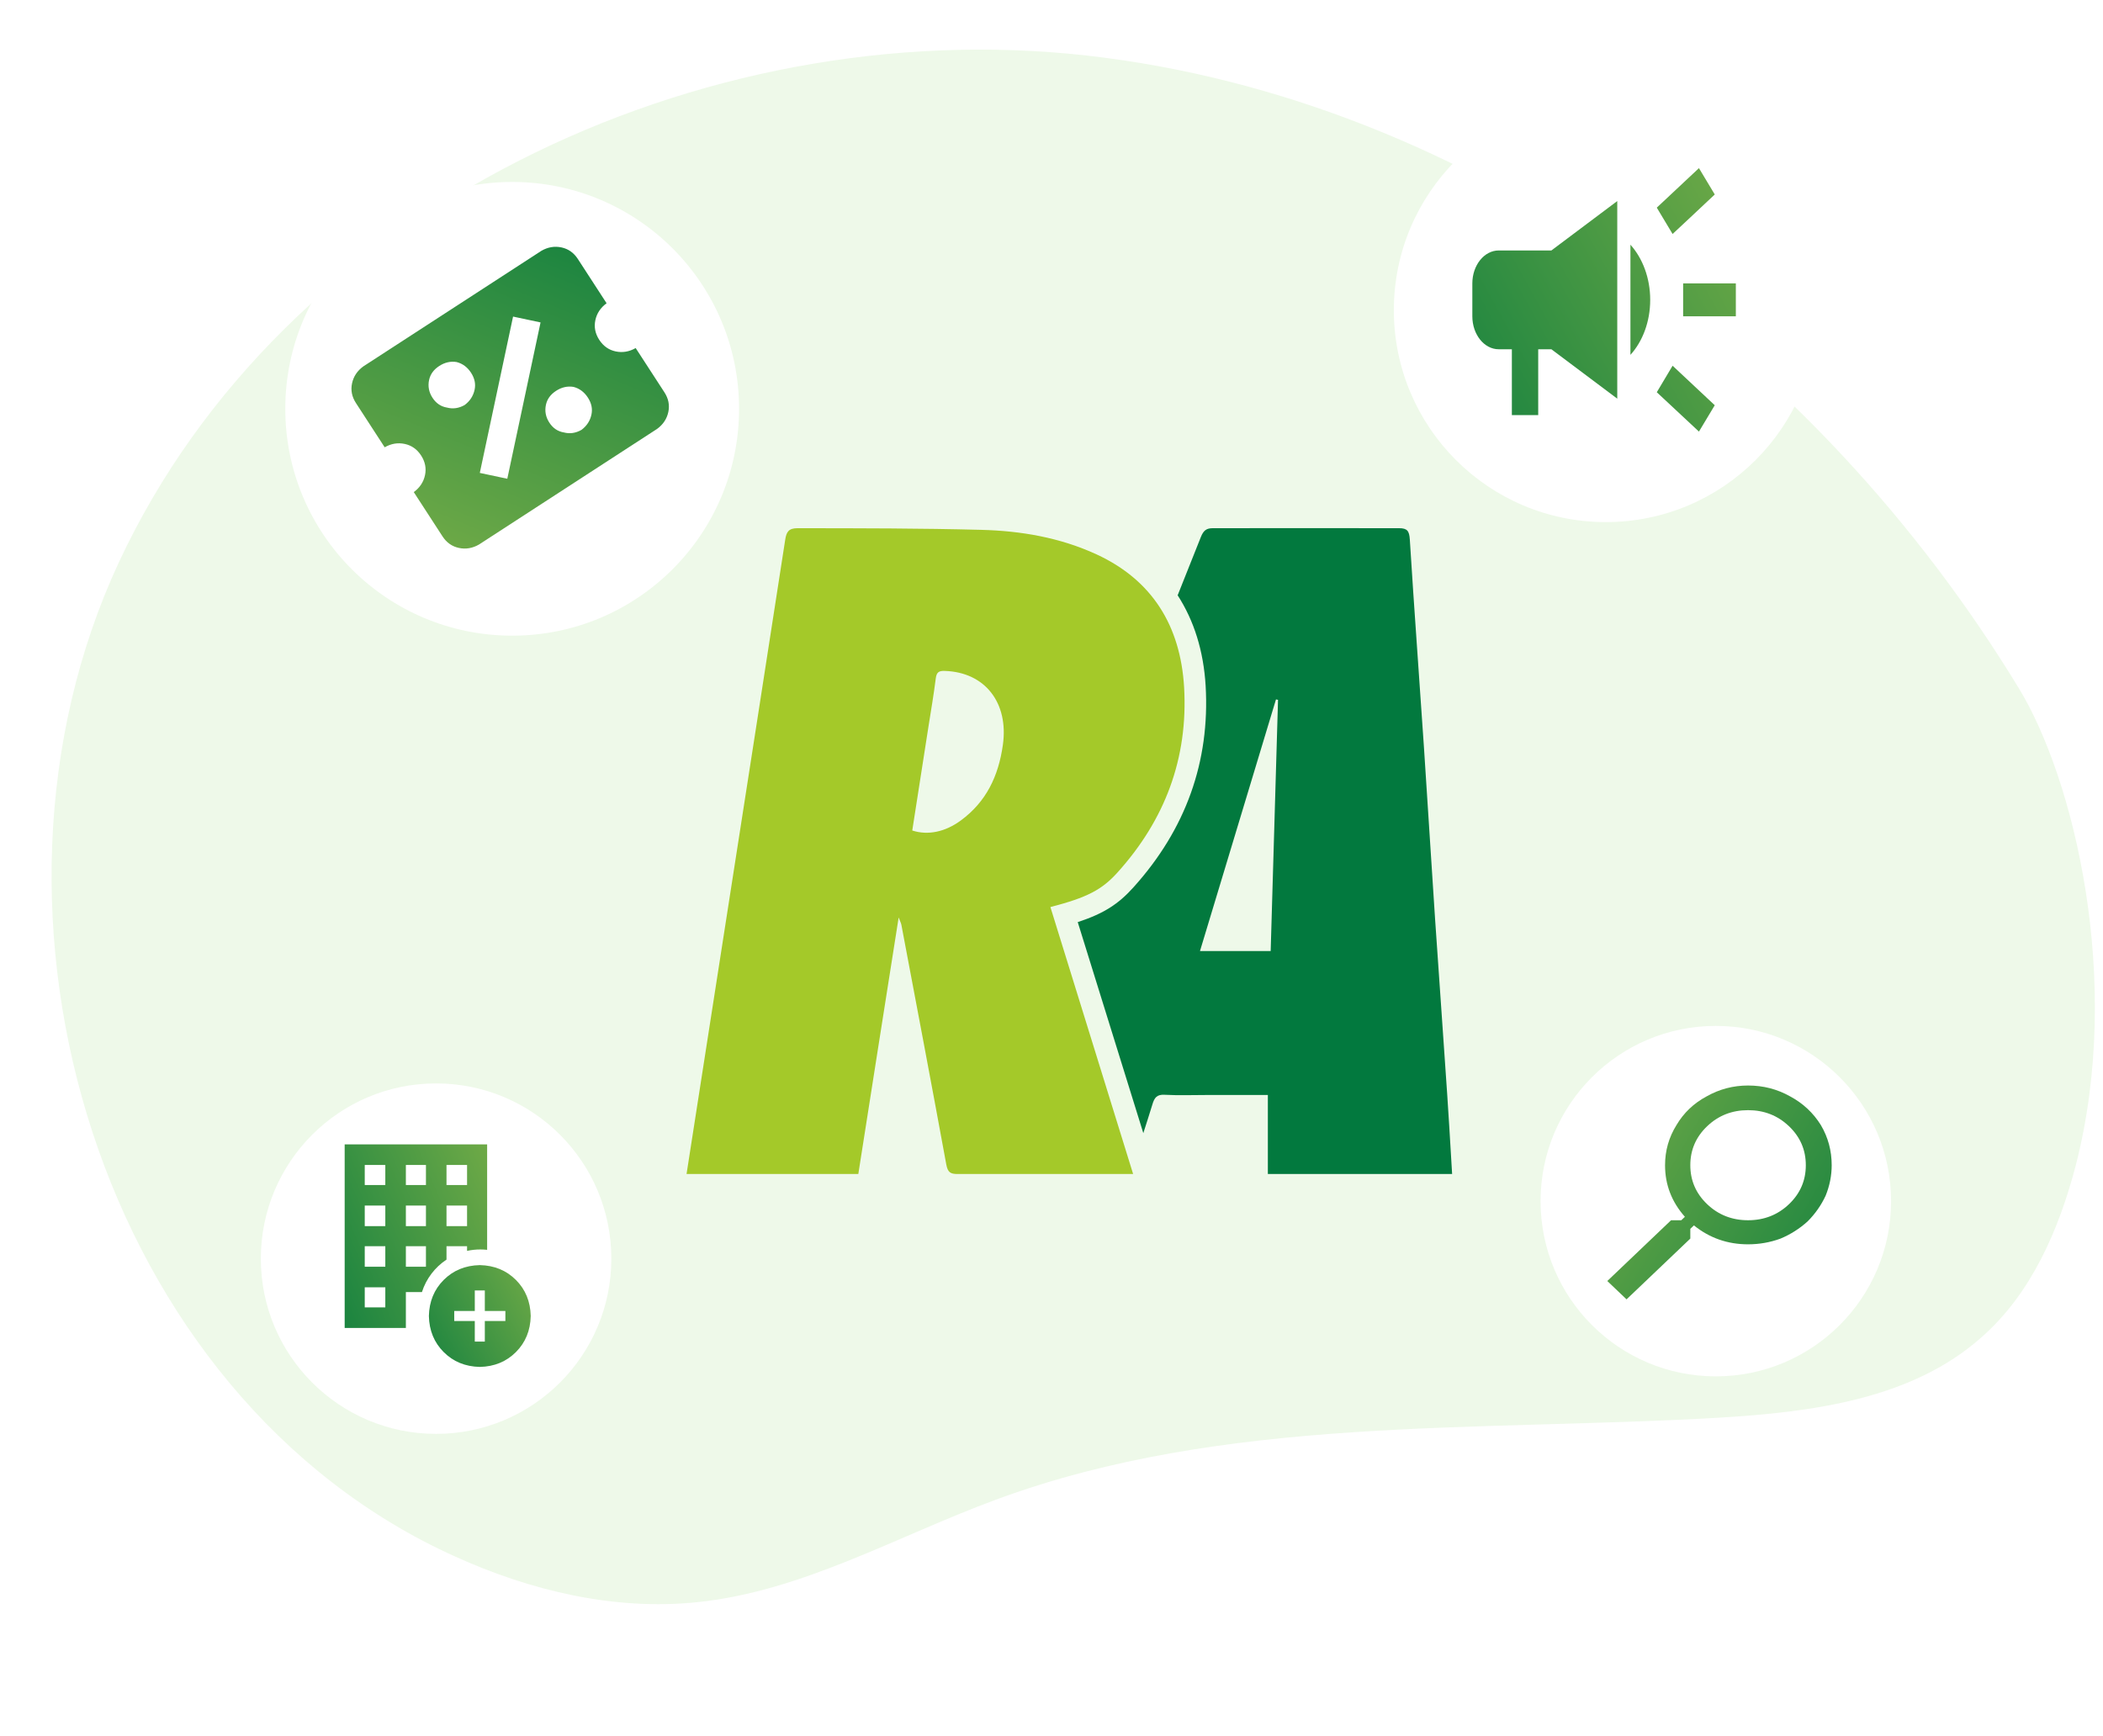
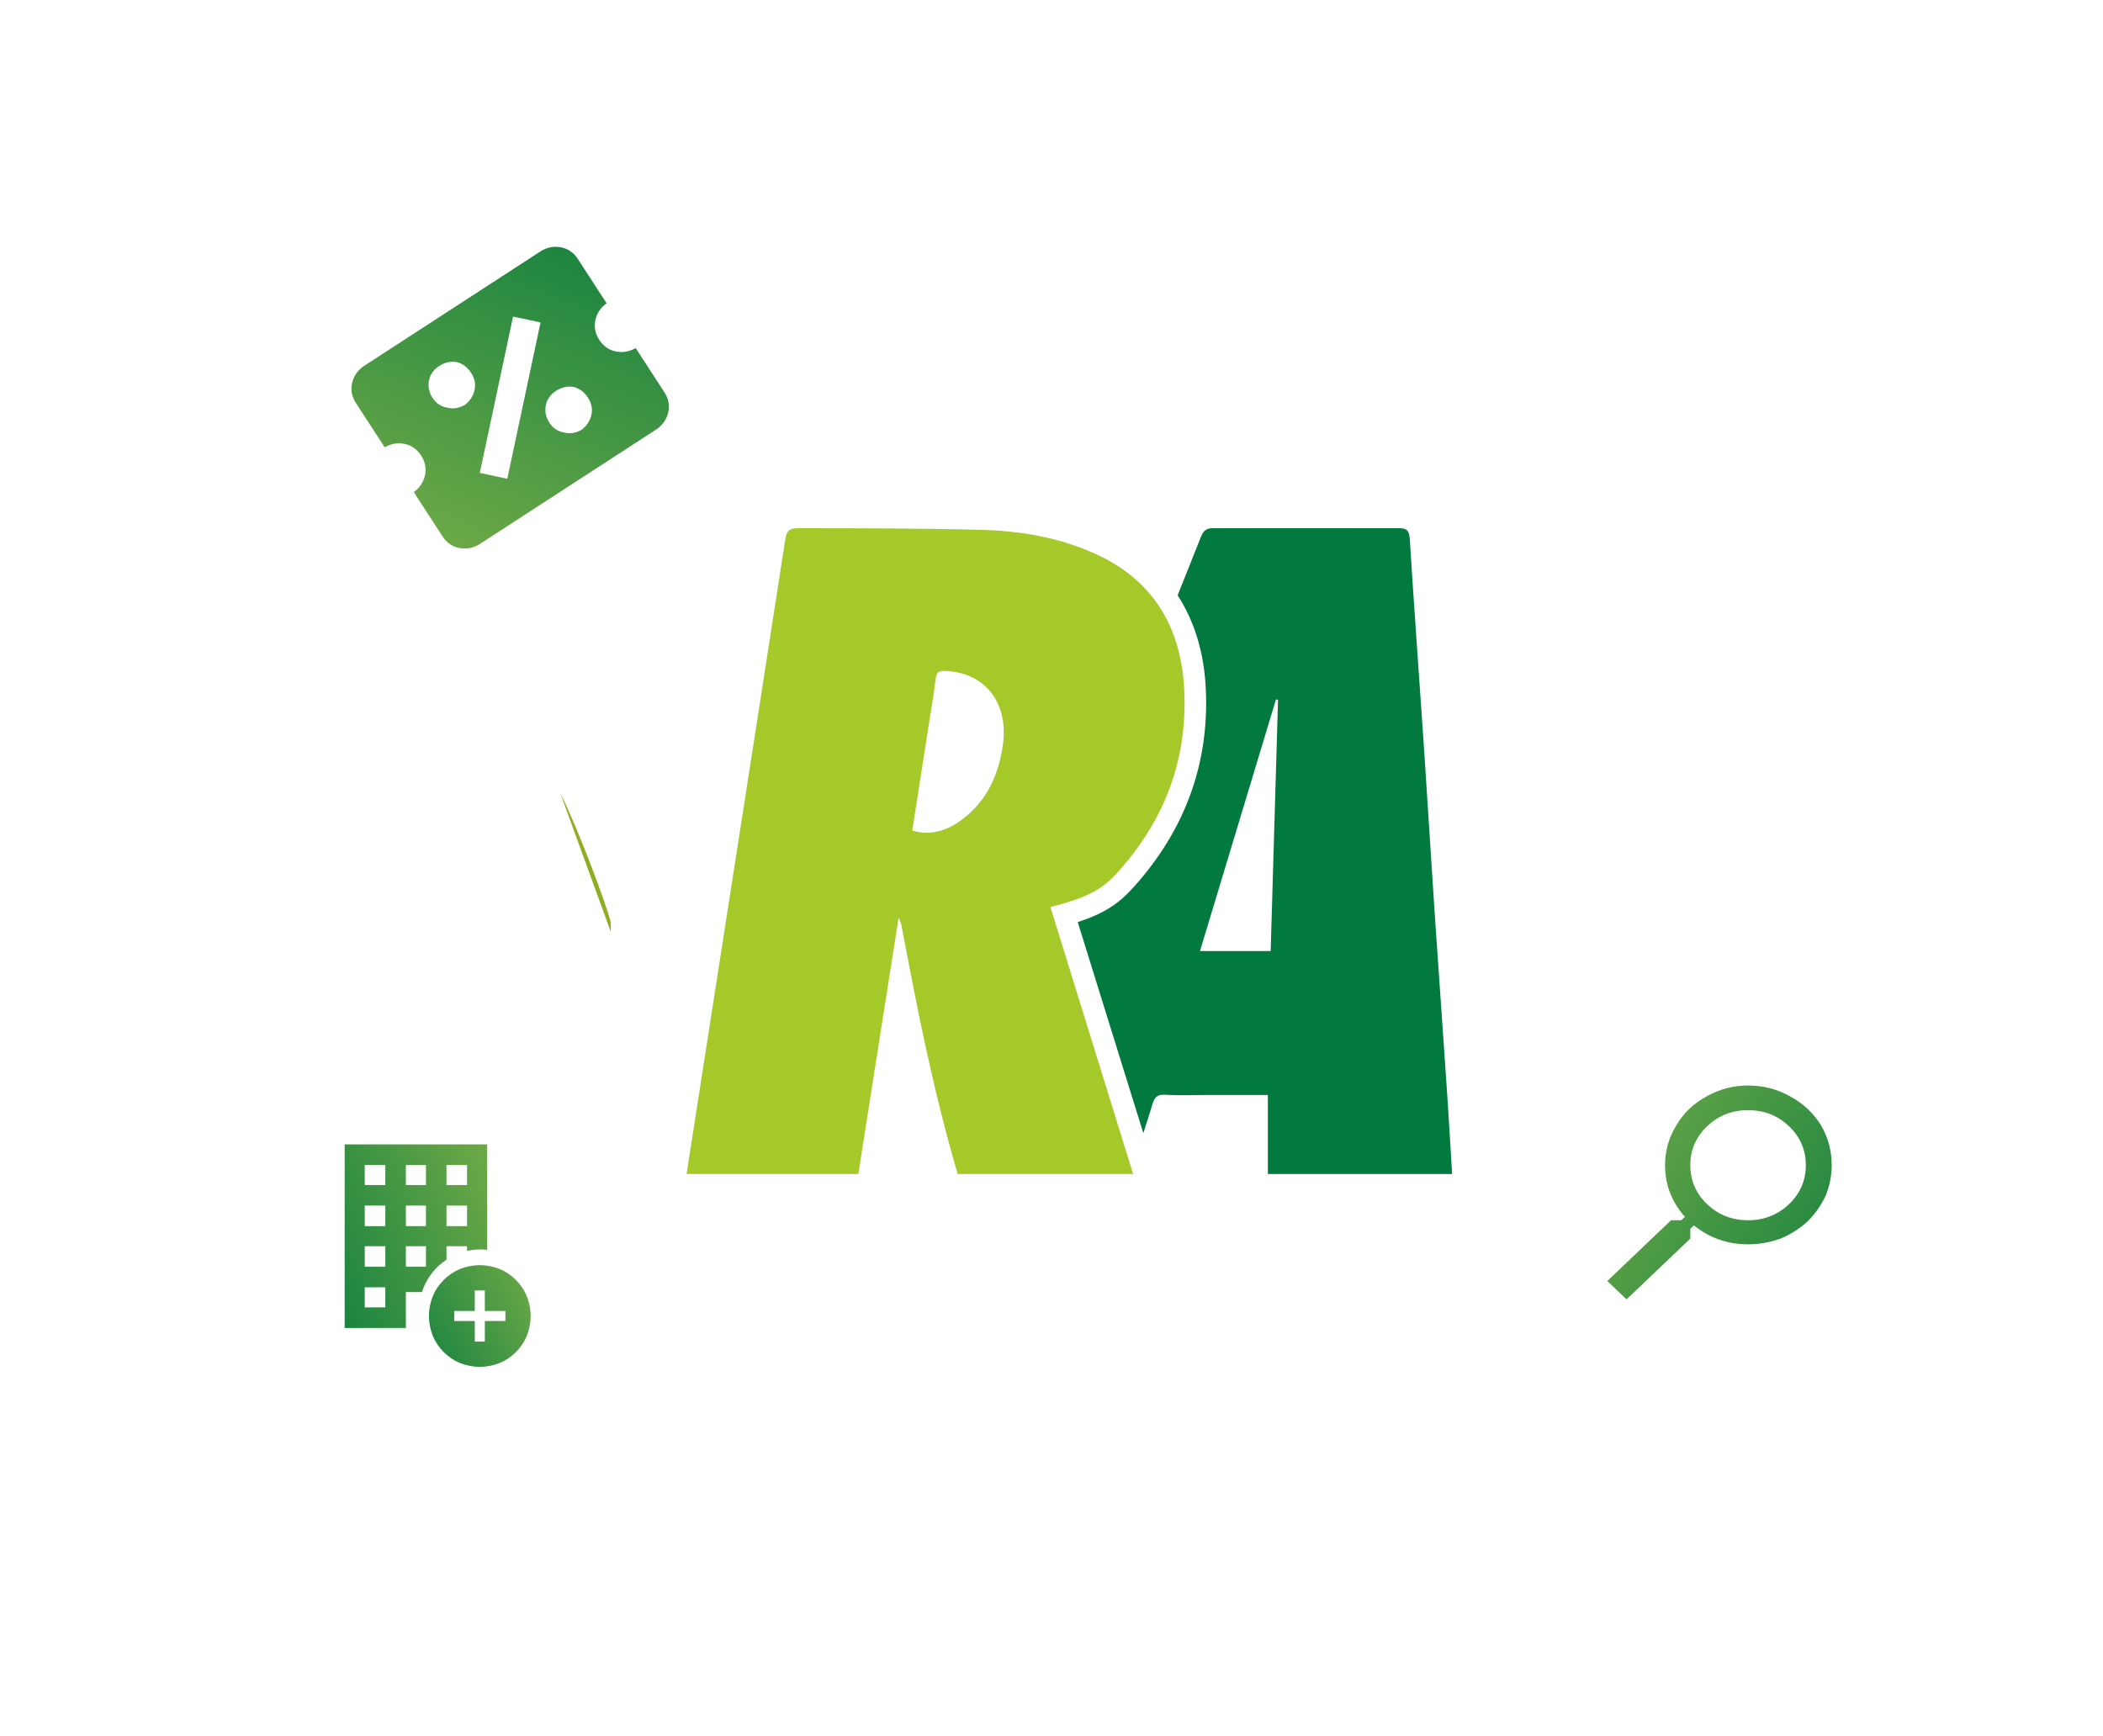
<svg xmlns="http://www.w3.org/2000/svg" width="258" height="213" viewBox="0 0 258 213" fill="none">
  <path d="M74.932 113.161C74.345 110.814 70.824 101.424 68.738 97.316L74.932 114.335L74.932 113.161Z" fill="#8DAD22" />
-   <path d="M247.704 84.498C222.9 43.67 180.758 12.177 133.289 6.81C85.858 1.506 34.7 25.75 14.549 69.063C-5.539 112.338 12.31 171.344 55.814 190.975C65.069 195.172 75.357 197.643 85.524 196.586C98.447 195.266 110.084 188.453 122.253 183.981C150.224 173.655 181.065 175.682 210.876 173.949C222.292 173.266 234.471 171.702 243.015 164.151C249.172 158.787 252.574 150.943 254.649 143.028C260.515 120.268 254.372 95.457 247.704 84.498Z" fill="#EEF9E9" />
  <g clip-path="url(#clip0_5092_57802)">
    <g clip-path="url(#clip1_5092_57802)">
      <path fill-rule="evenodd" clip-rule="evenodd" d="M147.216 116.691C150.327 106.373 153.435 96.1 156.54 85.817L156.791 85.87C156.484 96.114 156.187 106.355 155.889 116.691C152.987 116.691 150.193 116.691 147.216 116.691ZM177.545 134.273C177.063 127.095 176.543 119.915 176.056 112.732C175.585 105.684 175.156 98.631 174.685 91.583C174.117 83.111 173.485 74.651 172.958 66.182C172.886 65.155 172.658 64.809 171.631 64.808C164.451 64.797 154.668 64.808 148.798 64.808C147.981 64.808 147.64 65.106 147.322 65.896C146.375 68.279 145.424 70.66 144.476 73.043C146.484 76.144 147.656 79.871 147.91 84.15C148.45 93.444 145.468 101.762 139.053 108.875C137.211 110.925 135.417 112.092 132.219 113.142L140.264 139.033C140.636 137.862 141.024 136.685 141.379 135.509C141.624 134.679 141.933 134.273 142.878 134.327C144.607 134.421 146.347 134.354 148.088 134.354C150.5 134.354 152.922 134.354 155.543 134.354C155.543 137.625 155.543 140.849 155.543 144.049C160.538 144.049 172.278 144.049 178.148 144.049C177.891 139.66 177.69 136.401 177.545 134.273Z" fill="#02793E" />
-       <path fill-rule="evenodd" clip-rule="evenodd" d="M111.918 101.902C113.849 102.528 115.963 102.076 117.884 100.664C120.982 98.382 122.499 95.245 123.036 91.383C123.754 86.27 120.88 82.477 115.898 82.321C115.194 82.296 114.901 82.473 114.804 83.225C114.557 85.196 114.222 87.16 113.909 89.13C113.251 93.359 112.59 97.597 111.918 101.902ZM96.329 66.237C96.474 65.282 96.735 64.808 97.848 64.809C105.75 64.816 112.869 64.816 120.37 65.011C125.236 65.134 130.031 65.95 134.524 68.02C141.364 71.177 144.82 76.79 145.268 84.317C145.775 93.063 142.897 100.617 137.109 107.037C135.189 109.174 133.385 110.12 128.866 111.295C132.243 122.172 135.599 133.06 139.014 144.05C137.177 144.05 123.311 144.05 117.49 144.05C116.608 144.05 116.272 143.861 116.09 142.869C114.294 133.066 112.435 123.273 110.584 113.477C110.545 113.269 110.443 113.08 110.249 112.573C108.578 123.221 106.92 133.653 105.3 144.05H84.227C91.69 96.147 95.725 70.21 96.329 66.237Z" fill="#A4C929" />
+       <path fill-rule="evenodd" clip-rule="evenodd" d="M111.918 101.902C113.849 102.528 115.963 102.076 117.884 100.664C120.982 98.382 122.499 95.245 123.036 91.383C123.754 86.27 120.88 82.477 115.898 82.321C115.194 82.296 114.901 82.473 114.804 83.225C114.557 85.196 114.222 87.16 113.909 89.13C113.251 93.359 112.59 97.597 111.918 101.902ZM96.329 66.237C96.474 65.282 96.735 64.808 97.848 64.809C105.75 64.816 112.869 64.816 120.37 65.011C125.236 65.134 130.031 65.95 134.524 68.02C141.364 71.177 144.82 76.79 145.268 84.317C145.775 93.063 142.897 100.617 137.109 107.037C135.189 109.174 133.385 110.12 128.866 111.295C132.243 122.172 135.599 133.06 139.014 144.05C137.177 144.05 123.311 144.05 117.49 144.05C114.294 133.066 112.435 123.273 110.584 113.477C110.545 113.269 110.443 113.08 110.249 112.573C108.578 123.221 106.92 133.653 105.3 144.05H84.227C91.69 96.147 95.725 70.21 96.329 66.237Z" fill="#A4C929" />
    </g>
  </g>
  <g filter="url(#filter0_d_5092_57802)">
    <circle cx="53.5" cy="153.5" r="21.5" fill="white" />
  </g>
  <path d="M62.002 162.089V160.857H59.479V158.335H58.248V160.857H55.726V162.089H58.248V164.611H59.479V162.089H62.002ZM58.864 155.227C60.643 155.266 62.119 155.872 63.292 157.045C64.465 158.218 65.071 159.694 65.11 161.473C65.071 163.252 64.465 164.728 63.292 165.901C62.119 167.074 60.643 167.68 58.864 167.719C57.084 167.68 55.608 167.074 54.435 165.901C53.262 164.728 52.656 163.252 52.617 161.473C52.656 159.694 53.262 158.218 54.435 157.045C55.608 155.872 57.084 155.266 58.864 155.227Z" fill="url(#paint0_linear_5092_57802)" />
  <path fill-rule="evenodd" clip-rule="evenodd" d="M59.763 140.414H42.285V162.936H49.793V158.537H51.763C52.287 156.889 53.365 155.488 54.778 154.552V152.907H57.3V153.482C57.821 153.368 58.363 153.307 58.919 153.307C59.204 153.307 59.486 153.323 59.763 153.354V140.414ZM44.748 145.399V142.936H47.271V145.399H44.748ZM49.793 145.399V142.936H52.256V145.399H49.793ZM54.778 145.399V142.936H57.3V145.399H54.778ZM44.748 150.444V147.921H47.271V150.444H44.748ZM49.793 150.444V147.921H52.256V150.444H49.793ZM54.778 150.444V147.921H57.3V150.444H54.778ZM44.748 155.429V152.907H47.271V155.429H44.748ZM49.793 155.429V152.907H52.256V155.429H49.793ZM44.748 160.414V157.951H47.271V160.414H44.748Z" fill="url(#paint1_linear_5092_57802)" />
  <g filter="url(#filter1_d_5092_57802)">
    <circle cx="62.835" cy="48.835" r="27.835" fill="white" />
  </g>
  <path d="M80.613 52.627L58.756 66.817C57.962 67.272 57.143 67.41 56.3 67.23C55.457 67.051 54.786 66.578 54.288 65.811L50.762 60.379C51.501 59.839 51.96 59.147 52.14 58.303C52.319 57.46 52.16 56.655 51.662 55.888C51.164 55.121 50.493 54.648 49.65 54.469C48.807 54.29 47.988 54.428 47.194 54.883L43.667 49.451C43.169 48.684 43.01 47.879 43.189 47.036C43.369 46.193 43.828 45.501 44.567 44.96L66.424 30.771C67.218 30.316 68.037 30.178 68.88 30.357C69.723 30.536 70.394 31.01 70.892 31.776L74.418 37.209C73.679 37.749 73.22 38.441 73.04 39.284C72.861 40.127 73.02 40.932 73.518 41.699C74.016 42.466 74.686 42.939 75.53 43.118C76.373 43.298 77.192 43.16 77.986 42.705L81.513 48.137C82.011 48.904 82.17 49.709 81.991 50.552C81.811 51.395 81.352 52.087 80.613 52.627ZM62.236 58.743L66.316 39.561L62.944 38.844L58.864 58.026L62.236 58.743ZM71.334 52.747C71.987 52.261 72.397 51.633 72.561 50.86C72.711 50.157 72.564 49.465 72.121 48.783C71.679 48.101 71.093 47.665 70.362 47.472C69.617 47.351 68.903 47.511 68.222 47.954C67.54 48.396 67.125 48.969 66.975 49.671C66.811 50.444 66.95 51.172 67.392 51.853C67.835 52.535 68.429 52.937 69.174 53.059C69.904 53.251 70.624 53.147 71.334 52.747ZM57 49.698C57.654 49.213 58.063 48.584 58.227 47.811C58.377 47.108 58.23 46.416 57.788 45.734C57.345 45.053 56.759 44.616 56.028 44.424C55.283 44.302 54.57 44.462 53.888 44.905C53.206 45.347 52.791 45.92 52.641 46.623C52.477 47.395 52.616 48.123 53.058 48.804C53.501 49.486 54.095 49.888 54.84 50.01C55.57 50.202 56.29 50.098 57 49.698Z" fill="url(#paint2_linear_5092_57802)" />
  <g filter="url(#filter2_d_5092_57802)">
-     <circle cx="210.5" cy="146.5" r="21.5" fill="white" />
-   </g>
+     </g>
  <path d="M214.456 133.191C212.636 133.191 210.938 133.637 209.364 134.528C207.79 135.372 206.56 136.544 205.674 138.045C204.739 139.546 204.272 141.187 204.272 142.969C204.272 145.361 205.084 147.471 206.707 149.3L206.264 149.722H205.01L197.187 157.178L199.548 159.429L207.371 151.973V150.777L207.814 150.355C209.733 151.902 211.947 152.676 214.456 152.676C215.834 152.676 217.162 152.442 218.442 151.973C219.672 151.457 220.779 150.754 221.763 149.863C222.698 148.925 223.436 147.87 223.977 146.697C224.469 145.478 224.715 144.235 224.715 142.969C224.715 141.187 224.272 139.546 223.386 138.045C222.452 136.544 221.197 135.372 219.623 134.528C218.048 133.637 216.326 133.191 214.456 133.191ZM214.456 136.216C216.424 136.216 218.097 136.873 219.475 138.186C220.853 139.499 221.541 141.093 221.541 142.969C221.541 144.845 220.853 146.439 219.475 147.752C218.097 149.065 216.424 149.722 214.456 149.722C212.488 149.722 210.815 149.065 209.438 147.752C208.06 146.439 207.371 144.845 207.371 142.969C207.371 141.093 208.06 139.499 209.438 138.186C210.815 136.873 212.488 136.216 214.456 136.216Z" fill="url(#paint3_linear_5092_57802)" />
  <g filter="url(#filter3_d_5092_57802)">
    <circle cx="197" cy="37" r="26" fill="white" />
  </g>
-   <path d="M206.49 34.772V38.813H212.956V34.772H206.49ZM203.258 48.127C204.809 49.562 206.83 51.461 208.43 52.956C209.077 51.885 209.723 50.794 210.37 49.723C208.77 48.228 206.749 46.329 205.197 44.874C204.551 45.965 203.904 47.056 203.258 48.127ZM210.37 23.862C209.723 22.791 209.077 21.7 208.43 20.629C206.83 22.124 204.809 24.023 203.258 25.478C203.904 26.549 204.551 27.64 205.197 28.711C206.749 27.256 208.77 25.377 210.37 23.862ZM183.862 30.731C182.084 30.731 180.629 32.55 180.629 34.772V38.813C180.629 41.035 182.084 42.854 183.862 42.854H185.478V50.935H188.711V42.854H190.327L198.409 48.915V24.67L190.327 30.731H183.862ZM202.45 36.792C202.45 34.105 201.512 31.681 200.025 30.024V43.541C201.512 41.904 202.45 39.48 202.45 36.792Z" fill="url(#paint4_linear_5092_57802)" />
  <defs>
    <filter id="filter0_d_5092_57802" x="30.13" y="131.065" width="46.739" height="46.739" filterUnits="userSpaceOnUse" color-interpolation-filters="sRGB">
      <feFlood flood-opacity="0" result="BackgroundImageFix" />
      <feColorMatrix in="SourceAlpha" type="matrix" values="0 0 0 0 0 0 0 0 0 0 0 0 0 0 0 0 0 0 127 0" result="hardAlpha" />
      <feOffset dy="0.935" />
      <feGaussianBlur stdDeviation="0.935" />
      <feComposite in2="hardAlpha" operator="out" />
      <feColorMatrix type="matrix" values="0 0 0 0 0 0 0 0 0 0 0 0 0 0 0 0 0 0 0.12 0" />
      <feBlend mode="normal" in2="BackgroundImageFix" result="effect1_dropShadow_5092_57802" />
      <feBlend mode="normal" in="SourceGraphic" in2="effect1_dropShadow_5092_57802" result="shape" />
    </filter>
    <filter id="filter1_d_5092_57802" x="32.349" y="19.674" width="60.972" height="60.972" filterUnits="userSpaceOnUse" color-interpolation-filters="sRGB">
      <feFlood flood-opacity="0" result="BackgroundImageFix" />
      <feColorMatrix in="SourceAlpha" type="matrix" values="0 0 0 0 0 0 0 0 0 0 0 0 0 0 0 0 0 0 127 0" result="hardAlpha" />
      <feOffset dy="1.325" />
      <feGaussianBlur stdDeviation="1.325" />
      <feComposite in2="hardAlpha" operator="out" />
      <feColorMatrix type="matrix" values="0 0 0 0 0 0 0 0 0 0 0 0 0 0 0 0 0 0 0.12 0" />
      <feBlend mode="normal" in2="BackgroundImageFix" result="effect1_dropShadow_5092_57802" />
      <feBlend mode="normal" in="SourceGraphic" in2="effect1_dropShadow_5092_57802" result="shape" />
    </filter>
    <filter id="filter2_d_5092_57802" x="187.245" y="124.122" width="46.51" height="46.51" filterUnits="userSpaceOnUse" color-interpolation-filters="sRGB">
      <feFlood flood-opacity="0" result="BackgroundImageFix" />
      <feColorMatrix in="SourceAlpha" type="matrix" values="0 0 0 0 0 0 0 0 0 0 0 0 0 0 0 0 0 0 127 0" result="hardAlpha" />
      <feOffset dy="0.878" />
      <feGaussianBlur stdDeviation="0.878" />
      <feComposite in2="hardAlpha" operator="out" />
      <feColorMatrix type="matrix" values="0 0 0 0 0 0 0 0 0 0 0 0 0 0 0 0 0 0 0.12 0" />
      <feBlend mode="normal" in2="BackgroundImageFix" result="effect1_dropShadow_5092_57802" />
      <feBlend mode="normal" in="SourceGraphic" in2="effect1_dropShadow_5092_57802" result="shape" />
    </filter>
    <filter id="filter3_d_5092_57802" x="168.878" y="9.939" width="56.245" height="56.245" filterUnits="userSpaceOnUse" color-interpolation-filters="sRGB">
      <feFlood flood-opacity="0" result="BackgroundImageFix" />
      <feColorMatrix in="SourceAlpha" type="matrix" values="0 0 0 0 0 0 0 0 0 0 0 0 0 0 0 0 0 0 127 0" result="hardAlpha" />
      <feOffset dy="1.061" />
      <feGaussianBlur stdDeviation="1.061" />
      <feComposite in2="hardAlpha" operator="out" />
      <feColorMatrix type="matrix" values="0 0 0 0 0 0 0 0 0 0 0 0 0 0 0 0 0 0 0.12 0" />
      <feBlend mode="normal" in2="BackgroundImageFix" result="effect1_dropShadow_5092_57802" />
      <feBlend mode="normal" in="SourceGraphic" in2="effect1_dropShadow_5092_57802" result="shape" />
    </filter>
    <linearGradient id="paint0_linear_5092_57802" x1="48.775" y1="171.123" x2="82.214" y2="152.697" gradientUnits="userSpaceOnUse">
      <stop stop-color="#02793E" />
      <stop offset="1" stop-color="#BECD4D" />
    </linearGradient>
    <linearGradient id="paint1_linear_5092_57802" x1="36.909" y1="169.072" x2="88.469" y2="147.024" gradientUnits="userSpaceOnUse">
      <stop stop-color="#02793E" />
      <stop offset="1" stop-color="#BECD4D" />
    </linearGradient>
    <linearGradient id="paint2_linear_5092_57802" x1="73.616" y1="17.637" x2="37.816" y2="103.884" gradientUnits="userSpaceOnUse">
      <stop stop-color="#02793E" />
      <stop offset="1" stop-color="#BECD4D" />
    </linearGradient>
    <linearGradient id="paint3_linear_5092_57802" x1="233.182" y1="166.577" x2="161.188" y2="124.955" gradientUnits="userSpaceOnUse">
      <stop stop-color="#02793E" />
      <stop offset="1" stop-color="#BECD4D" />
    </linearGradient>
    <linearGradient id="paint4_linear_5092_57802" x1="170.686" y1="61.763" x2="257.214" y2="14.082" gradientUnits="userSpaceOnUse">
      <stop stop-color="#02793E" />
      <stop offset="1" stop-color="#BECD4D" />
    </linearGradient>
    <clipPath id="clip0_5092_57802">
      <rect width="93.921" height="93.921" fill="white" transform="translate(84.227 56)" />
    </clipPath>
    <clipPath id="clip1_5092_57802">
      <rect width="93.921" height="79.246" fill="white" transform="translate(84.227 64.803)" />
    </clipPath>
  </defs>
</svg>